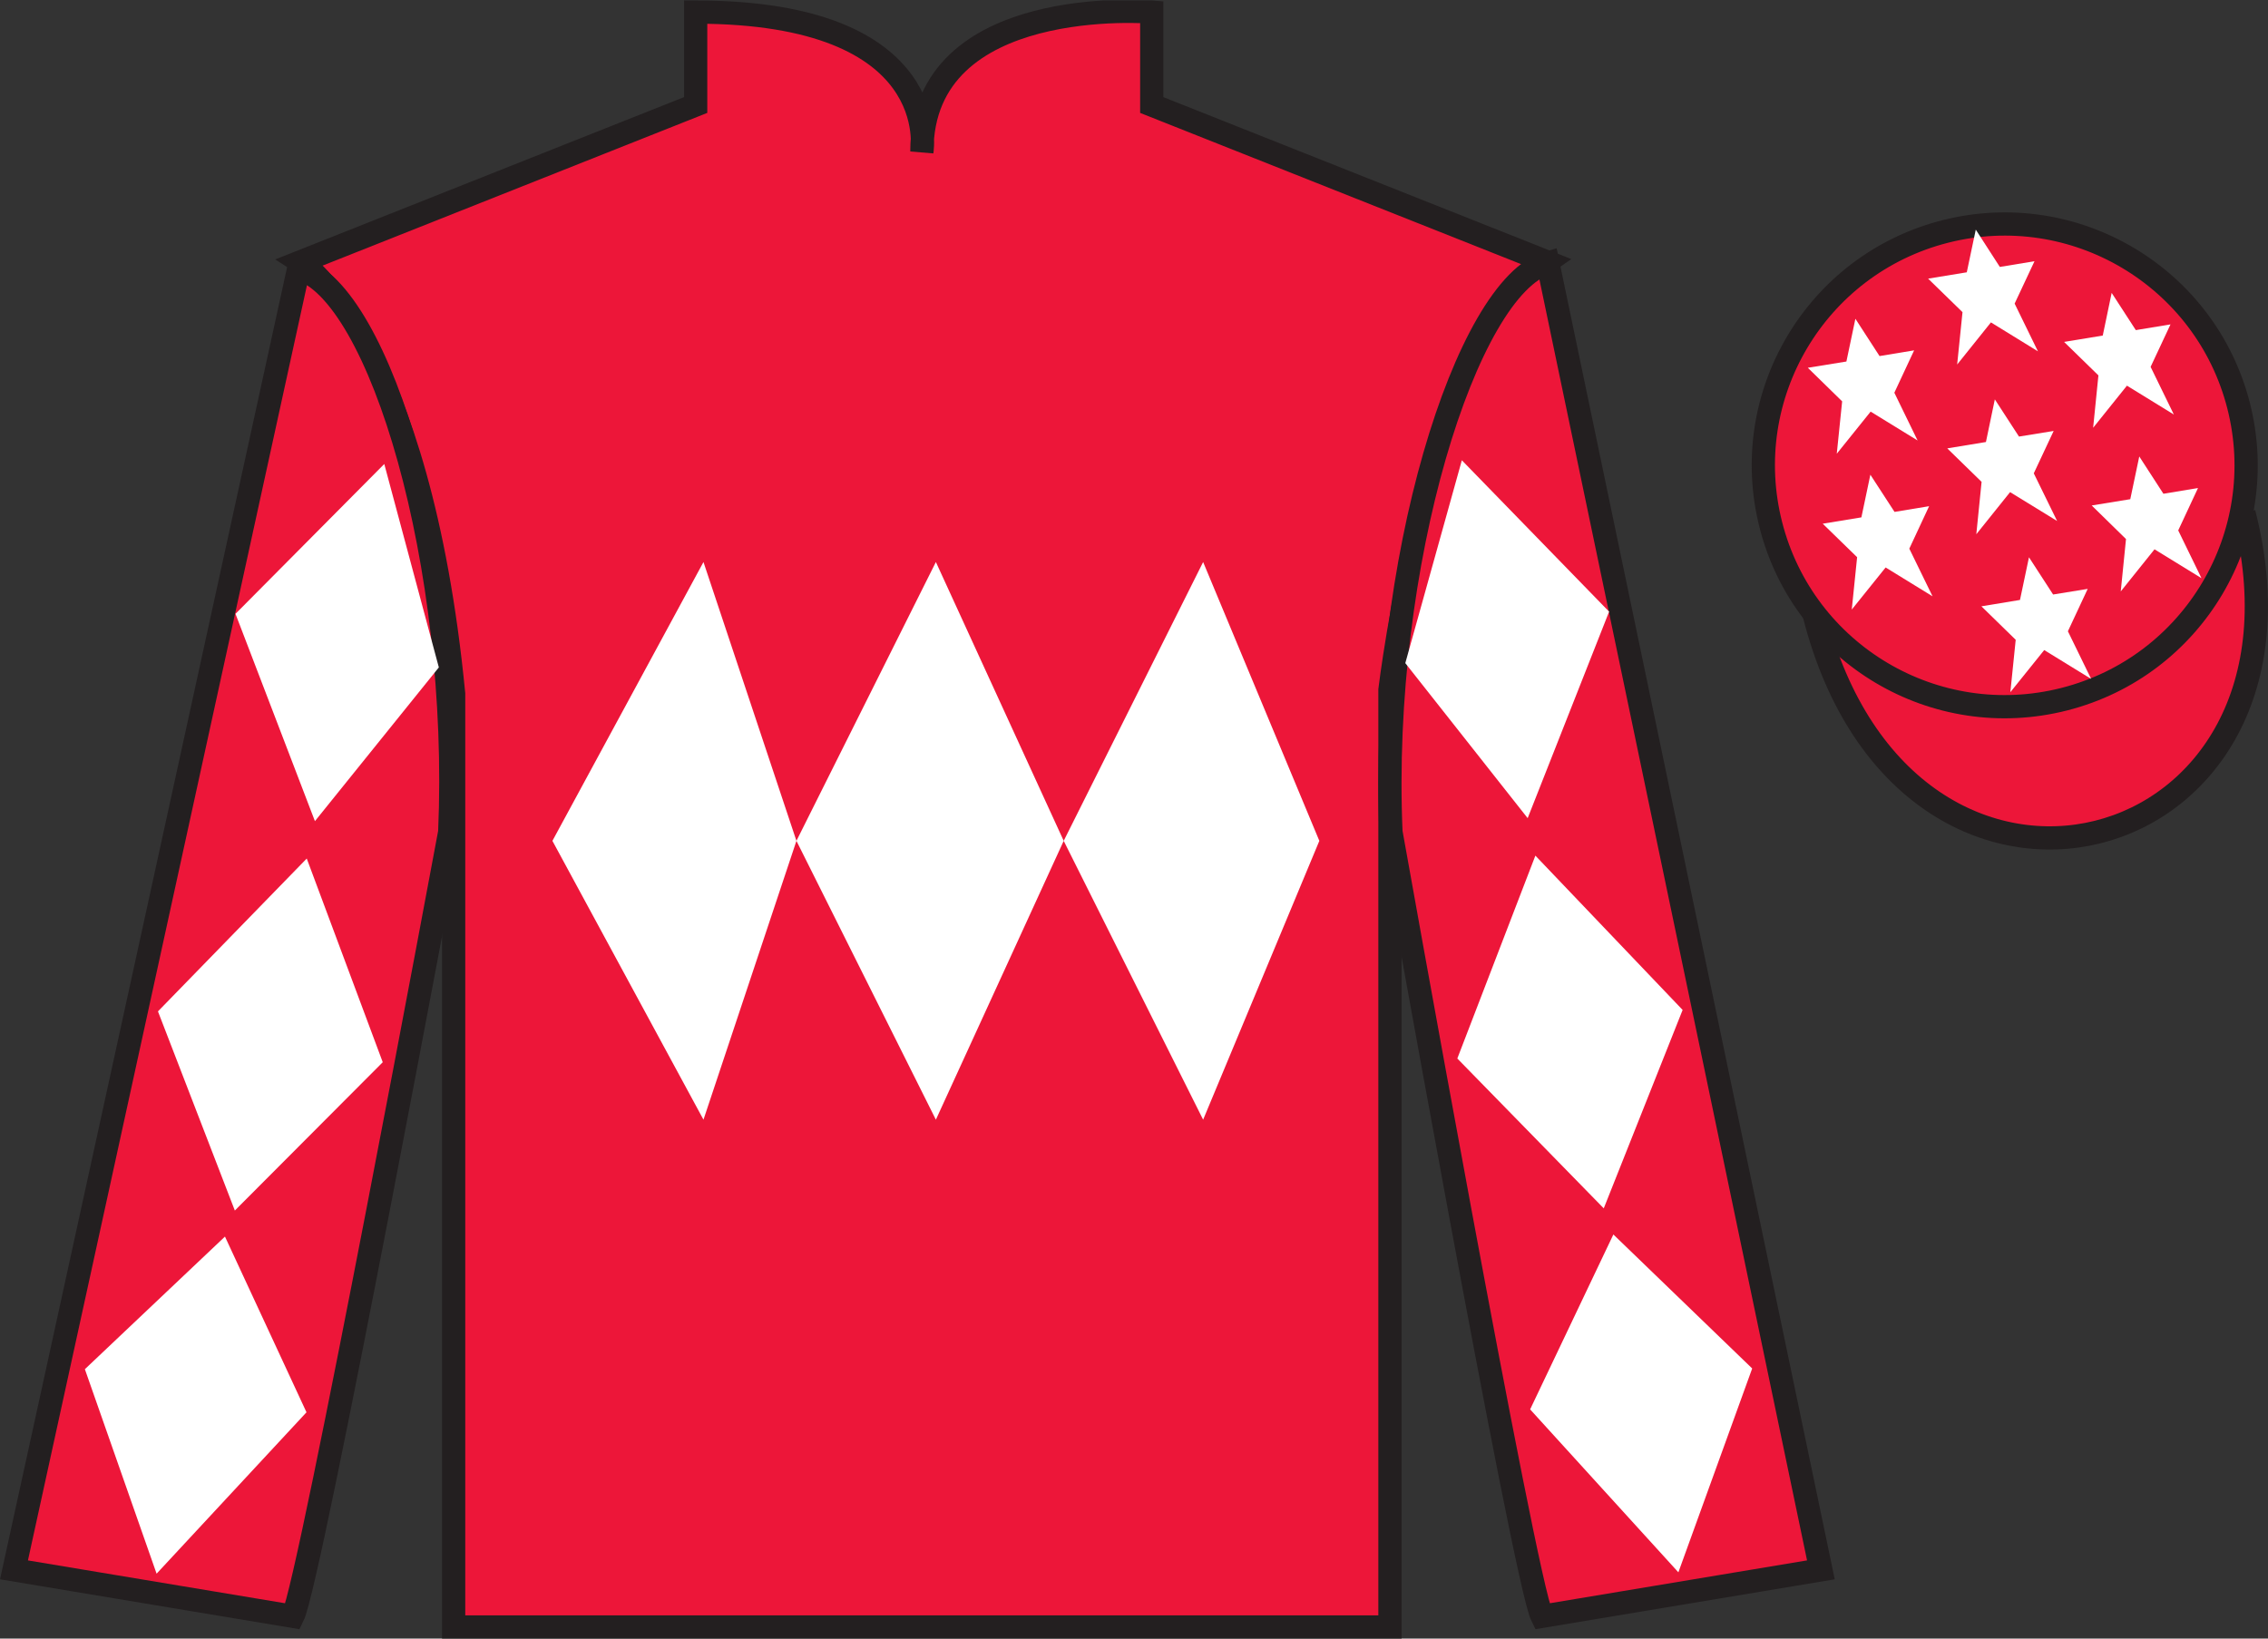
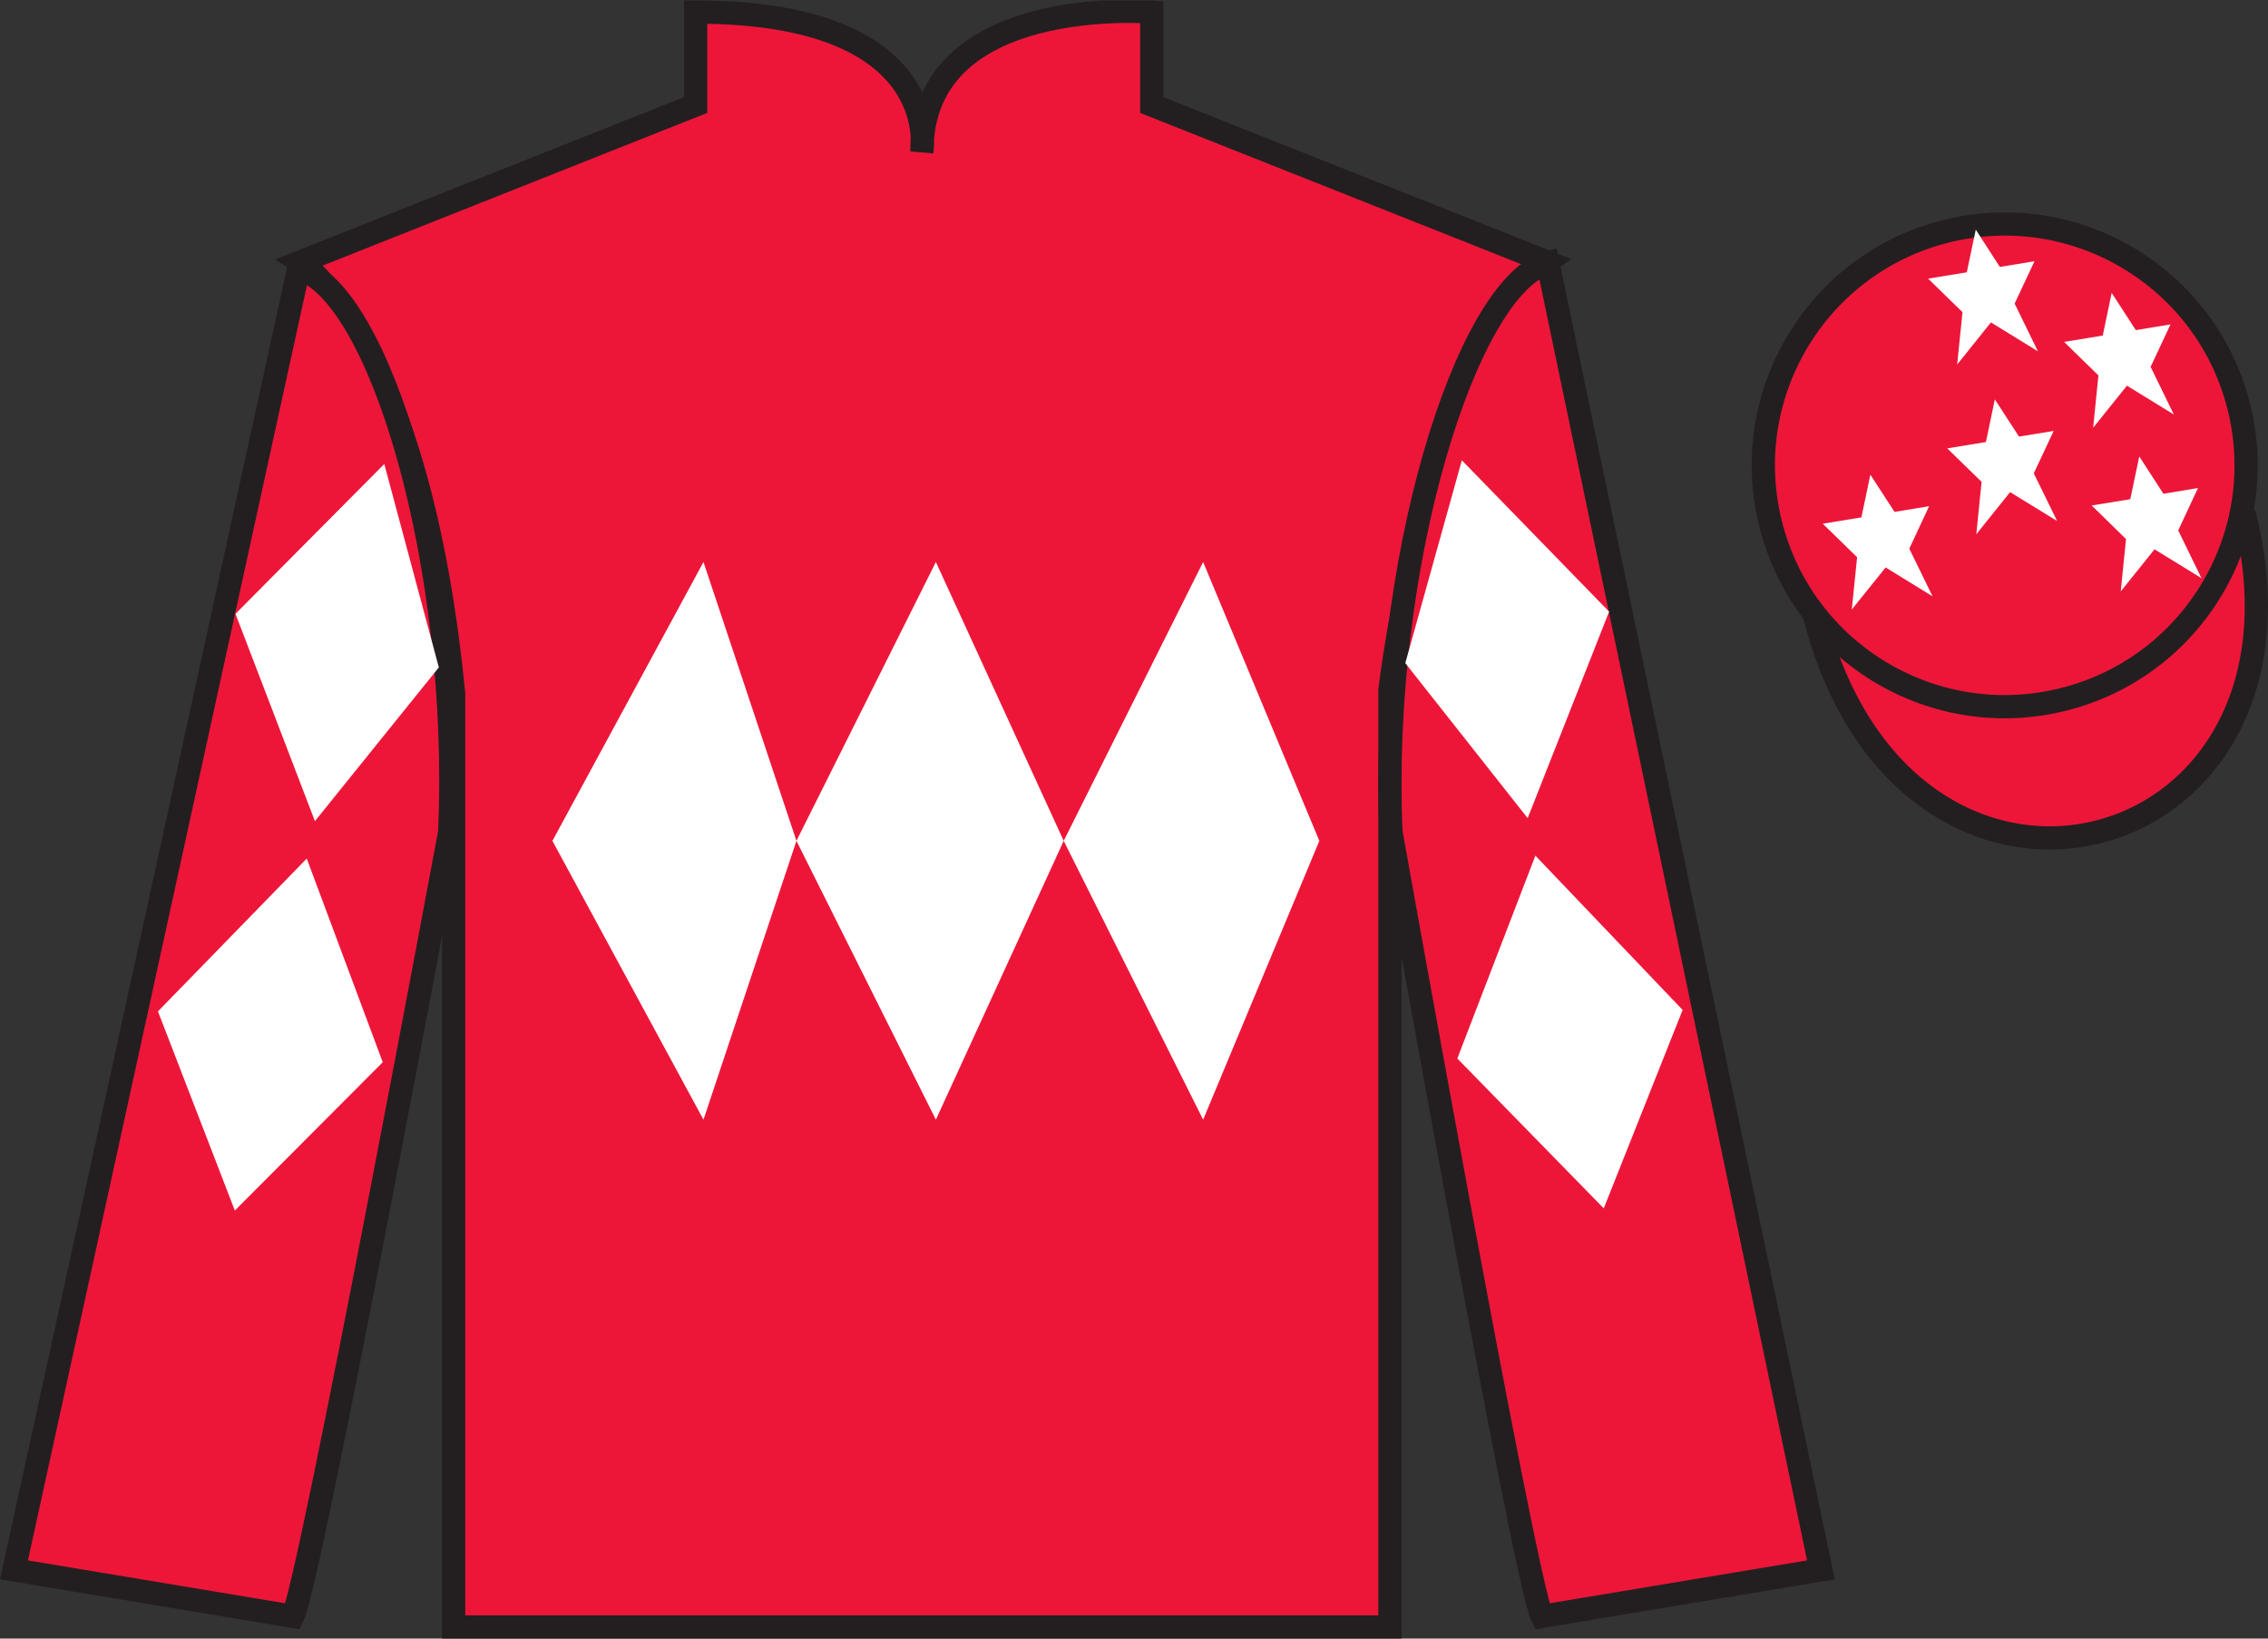
<svg xmlns="http://www.w3.org/2000/svg" width="97.59pt" height="70.52pt" viewBox="0 0 97.59 70.52" version="1.1">
  <rect x="0" y="0" width="97.59" height="70.52" fill="#333333" stroke="none" />
  <defs>
    <clipPath id="clip1">
      <path d="M 0 70.52 L 97.59 70.52 L 97.59 0.02 L 0 0.02 L 0 70.52 Z M 0 70.52 " />
    </clipPath>
  </defs>
  <g id="surface0">
    <g clip-path="url(#clip1)" clip-rule="nonzero">
      <path style=" stroke:none;fill-rule:nonzero;fill:rgb(92.863%,8.783%,22.277%);fill-opacity:1;" d="M 12.934 11.27 C 12.934 11.27 18.02 14.52 19.52 29.855 C 19.52 29.855 19.52 44.855 19.52 70.02 L 59.809 70.02 L 59.809 29.688 C 59.809 29.688 61.602 14.688 66.559 11.27 L 49.559 4.52 L 49.559 0.52 C 49.559 0.52 39.668 -0.312 39.668 6.52 C 39.668 6.52 40.684 0.52 29.934 0.52 L 29.934 4.52 L 12.934 11.27 " />
      <path style="fill:none;stroke-width:10;stroke-linecap:butt;stroke-linejoin:miter;stroke:rgb(13.73%,12.16%,12.549%);stroke-opacity:1;stroke-miterlimit:4;" d="M 129.336 592.505 C 129.336 592.505 180.195 560.005 195.195 406.645 C 195.195 406.645 195.195 256.645 195.195 5.005 L 598.086 5.005 L 598.086 408.325 C 598.086 408.325 616.016 558.325 665.586 592.505 L 495.586 660.005 L 495.586 700.005 C 495.586 700.005 396.68 708.325 396.68 640.005 C 396.68 640.005 406.836 700.005 299.336 700.005 L 299.336 660.005 L 129.336 592.505 Z M 129.336 592.505 " transform="matrix(0.1,0,0,-0.1,0,70.52)" />
      <path style=" stroke:none;fill-rule:nonzero;fill:rgb(92.863%,8.783%,22.277%);fill-opacity:1;" d="M 12.602 69.562 C 13.352 68.062 19.352 35.812 19.352 35.812 C 19.852 24.312 16.352 12.562 12.852 11.562 L 0.602 67.562 L 12.602 69.562 " />
      <path style="fill:none;stroke-width:10;stroke-linecap:butt;stroke-linejoin:miter;stroke:rgb(13.73%,12.16%,12.549%);stroke-opacity:1;stroke-miterlimit:4;" d="M 126.016 9.575 C 133.516 24.575 193.516 347.075 193.516 347.075 C 198.516 462.075 163.516 579.575 128.516 589.575 L 6.016 29.575 L 126.016 9.575 Z M 126.016 9.575 " transform="matrix(0.1,0,0,-0.1,0,70.52)" />
      <path style=" stroke:none;fill-rule:nonzero;fill:rgb(92.863%,8.783%,22.277%);fill-opacity:1;" d="M 78.352 67.562 L 66.602 11.312 C 63.102 12.312 59.352 24.312 59.852 35.812 C 59.852 35.812 65.602 68.062 66.352 69.562 L 78.352 67.562 " />
      <path style="fill:none;stroke-width:10;stroke-linecap:butt;stroke-linejoin:miter;stroke:rgb(13.73%,12.16%,12.549%);stroke-opacity:1;stroke-miterlimit:4;" d="M 783.516 29.575 L 666.016 592.075 C 631.016 582.075 593.516 462.075 598.516 347.075 C 598.516 347.075 656.016 24.575 663.516 9.575 L 783.516 29.575 Z M 783.516 29.575 " transform="matrix(0.1,0,0,-0.1,0,70.52)" />
      <path style="fill-rule:nonzero;fill:rgb(92.863%,8.783%,22.277%);fill-opacity:1;stroke-width:10;stroke-linecap:butt;stroke-linejoin:miter;stroke:rgb(13.73%,12.16%,12.549%);stroke-opacity:1;stroke-miterlimit:4;" d="M 780.703 440.473 C 820.391 284.848 1004.336 332.427 965.547 484.458 " transform="matrix(0.1,0,0,-0.1,0,70.52)" />
      <path style=" stroke:none;fill-rule:nonzero;fill:rgb(92.863%,8.783%,22.277%);fill-opacity:1;" d="M 88.828 30.09 C 94.387 28.672 97.742 23.016 96.324 17.457 C 94.906 11.902 89.25 8.547 83.691 9.965 C 78.137 11.383 74.781 17.035 76.199 22.594 C 77.617 28.152 83.27 31.508 88.828 30.09 " />
      <path style="fill:none;stroke-width:10;stroke-linecap:butt;stroke-linejoin:miter;stroke:rgb(13.73%,12.16%,12.549%);stroke-opacity:1;stroke-miterlimit:4;" d="M 888.281 404.302 C 943.867 418.481 977.422 475.044 963.242 530.63 C 949.062 586.177 892.5 619.731 836.914 605.552 C 781.367 591.372 747.812 534.848 761.992 479.262 C 776.172 423.677 832.695 390.122 888.281 404.302 Z M 888.281 404.302 " transform="matrix(0.1,0,0,-0.1,0,70.52)" />
      <path style=" stroke:none;fill-rule:nonzero;fill:rgb(100%,100%,100%);fill-opacity:1;" d="M 23.77 36.188 L 30.27 24.188 L 34.27 36.188 L 40.27 24.188 L 45.77 36.188 L 51.77 24.188 L 56.77 36.188 L 51.77 48.188 L 45.77 36.188 L 40.27 48.188 L 34.27 36.188 L 30.27 48.188 L 23.77 36.188 " />
      <path style=" stroke:none;fill-rule:nonzero;fill:rgb(100%,100%,100%);fill-opacity:1;" d="M 10.133 26.418 L 16.535 19.969 L 18.883 28.723 L 13.551 35.34 L 10.133 26.418 " />
      <path style=" stroke:none;fill-rule:nonzero;fill:rgb(100%,100%,100%);fill-opacity:1;" d="M 13.199 36.949 L 6.797 43.527 L 10.105 52.098 L 16.469 45.715 L 13.199 36.949 " />
-       <path style=" stroke:none;fill-rule:nonzero;fill:rgb(100%,100%,100%);fill-opacity:1;" d="M 9.68 53.219 L 3.652 58.926 L 6.738 67.727 L 13.188 60.781 L 9.68 53.219 " />
      <path style=" stroke:none;fill-rule:nonzero;fill:rgb(100%,100%,100%);fill-opacity:1;" d="M 69.238 26.324 L 62.902 19.809 L 60.469 28.539 L 65.734 35.211 L 69.238 26.324 " />
      <path style=" stroke:none;fill-rule:nonzero;fill:rgb(100%,100%,100%);fill-opacity:1;" d="M 66.066 36.824 L 72.402 43.465 L 69.008 52.004 L 62.707 45.555 L 66.066 36.824 " />
-       <path style=" stroke:none;fill-rule:nonzero;fill:rgb(100%,100%,100%);fill-opacity:1;" d="M 69.422 53.129 L 75.395 58.895 L 72.219 67.668 L 65.84 60.656 L 69.422 53.129 " />
-       <path style=" stroke:none;fill-rule:nonzero;fill:rgb(100%,100%,100%);fill-opacity:1;" d="M 87.305 23.984 L 86.918 25.82 L 85.258 26.094 L 86.734 27.535 L 86.504 29.789 L 87.961 27.977 L 89.98 29.219 L 88.98 27.168 L 89.832 25.344 L 88.344 25.586 L 87.305 23.984 " />
      <path style=" stroke:none;fill-rule:nonzero;fill:rgb(100%,100%,100%);fill-opacity:1;" d="M 90.863 12.605 L 90.48 14.441 L 88.816 14.715 L 90.293 16.156 L 90.066 18.41 L 91.52 16.598 L 93.539 17.84 L 92.539 15.789 L 93.395 13.961 L 91.902 14.207 L 90.863 12.605 " />
      <path style=" stroke:none;fill-rule:nonzero;fill:rgb(100%,100%,100%);fill-opacity:1;" d="M 92.051 19.645 L 91.664 21.484 L 90.004 21.754 L 91.48 23.199 L 91.254 25.453 L 92.707 23.641 L 94.727 24.883 L 93.727 22.828 L 94.578 21.004 L 93.09 21.25 L 92.051 19.645 " />
-       <path style=" stroke:none;fill-rule:nonzero;fill:rgb(100%,100%,100%);fill-opacity:1;" d="M 79.836 13.719 L 79.449 15.559 L 77.789 15.828 L 79.266 17.273 L 79.035 19.527 L 80.492 17.715 L 82.512 18.957 L 81.512 16.902 L 82.363 15.078 L 80.875 15.324 L 79.836 13.719 " />
      <path style=" stroke:none;fill-rule:nonzero;fill:rgb(100%,100%,100%);fill-opacity:1;" d="M 85.836 17.188 L 85.453 19.023 L 83.789 19.297 L 85.266 20.738 L 85.039 22.992 L 86.492 21.18 L 88.516 22.422 L 87.512 20.371 L 88.367 18.547 L 86.875 18.789 L 85.836 17.188 " />
      <path style=" stroke:none;fill-rule:nonzero;fill:rgb(100%,100%,100%);fill-opacity:1;" d="M 80.48 20.43 L 80.094 22.266 L 78.43 22.539 L 79.91 23.98 L 79.68 26.234 L 81.137 24.422 L 83.156 25.664 L 82.156 23.613 L 83.008 21.785 L 81.52 22.031 L 80.48 20.43 " />
      <path style=" stroke:none;fill-rule:nonzero;fill:rgb(100%,100%,100%);fill-opacity:1;" d="M 85.016 9.883 L 84.629 11.719 L 82.965 11.992 L 84.445 13.434 L 84.215 15.688 L 85.668 13.875 L 87.691 15.121 L 86.688 13.066 L 87.543 11.242 L 86.051 11.488 L 85.016 9.883 " />
    </g>
  </g>
</svg>